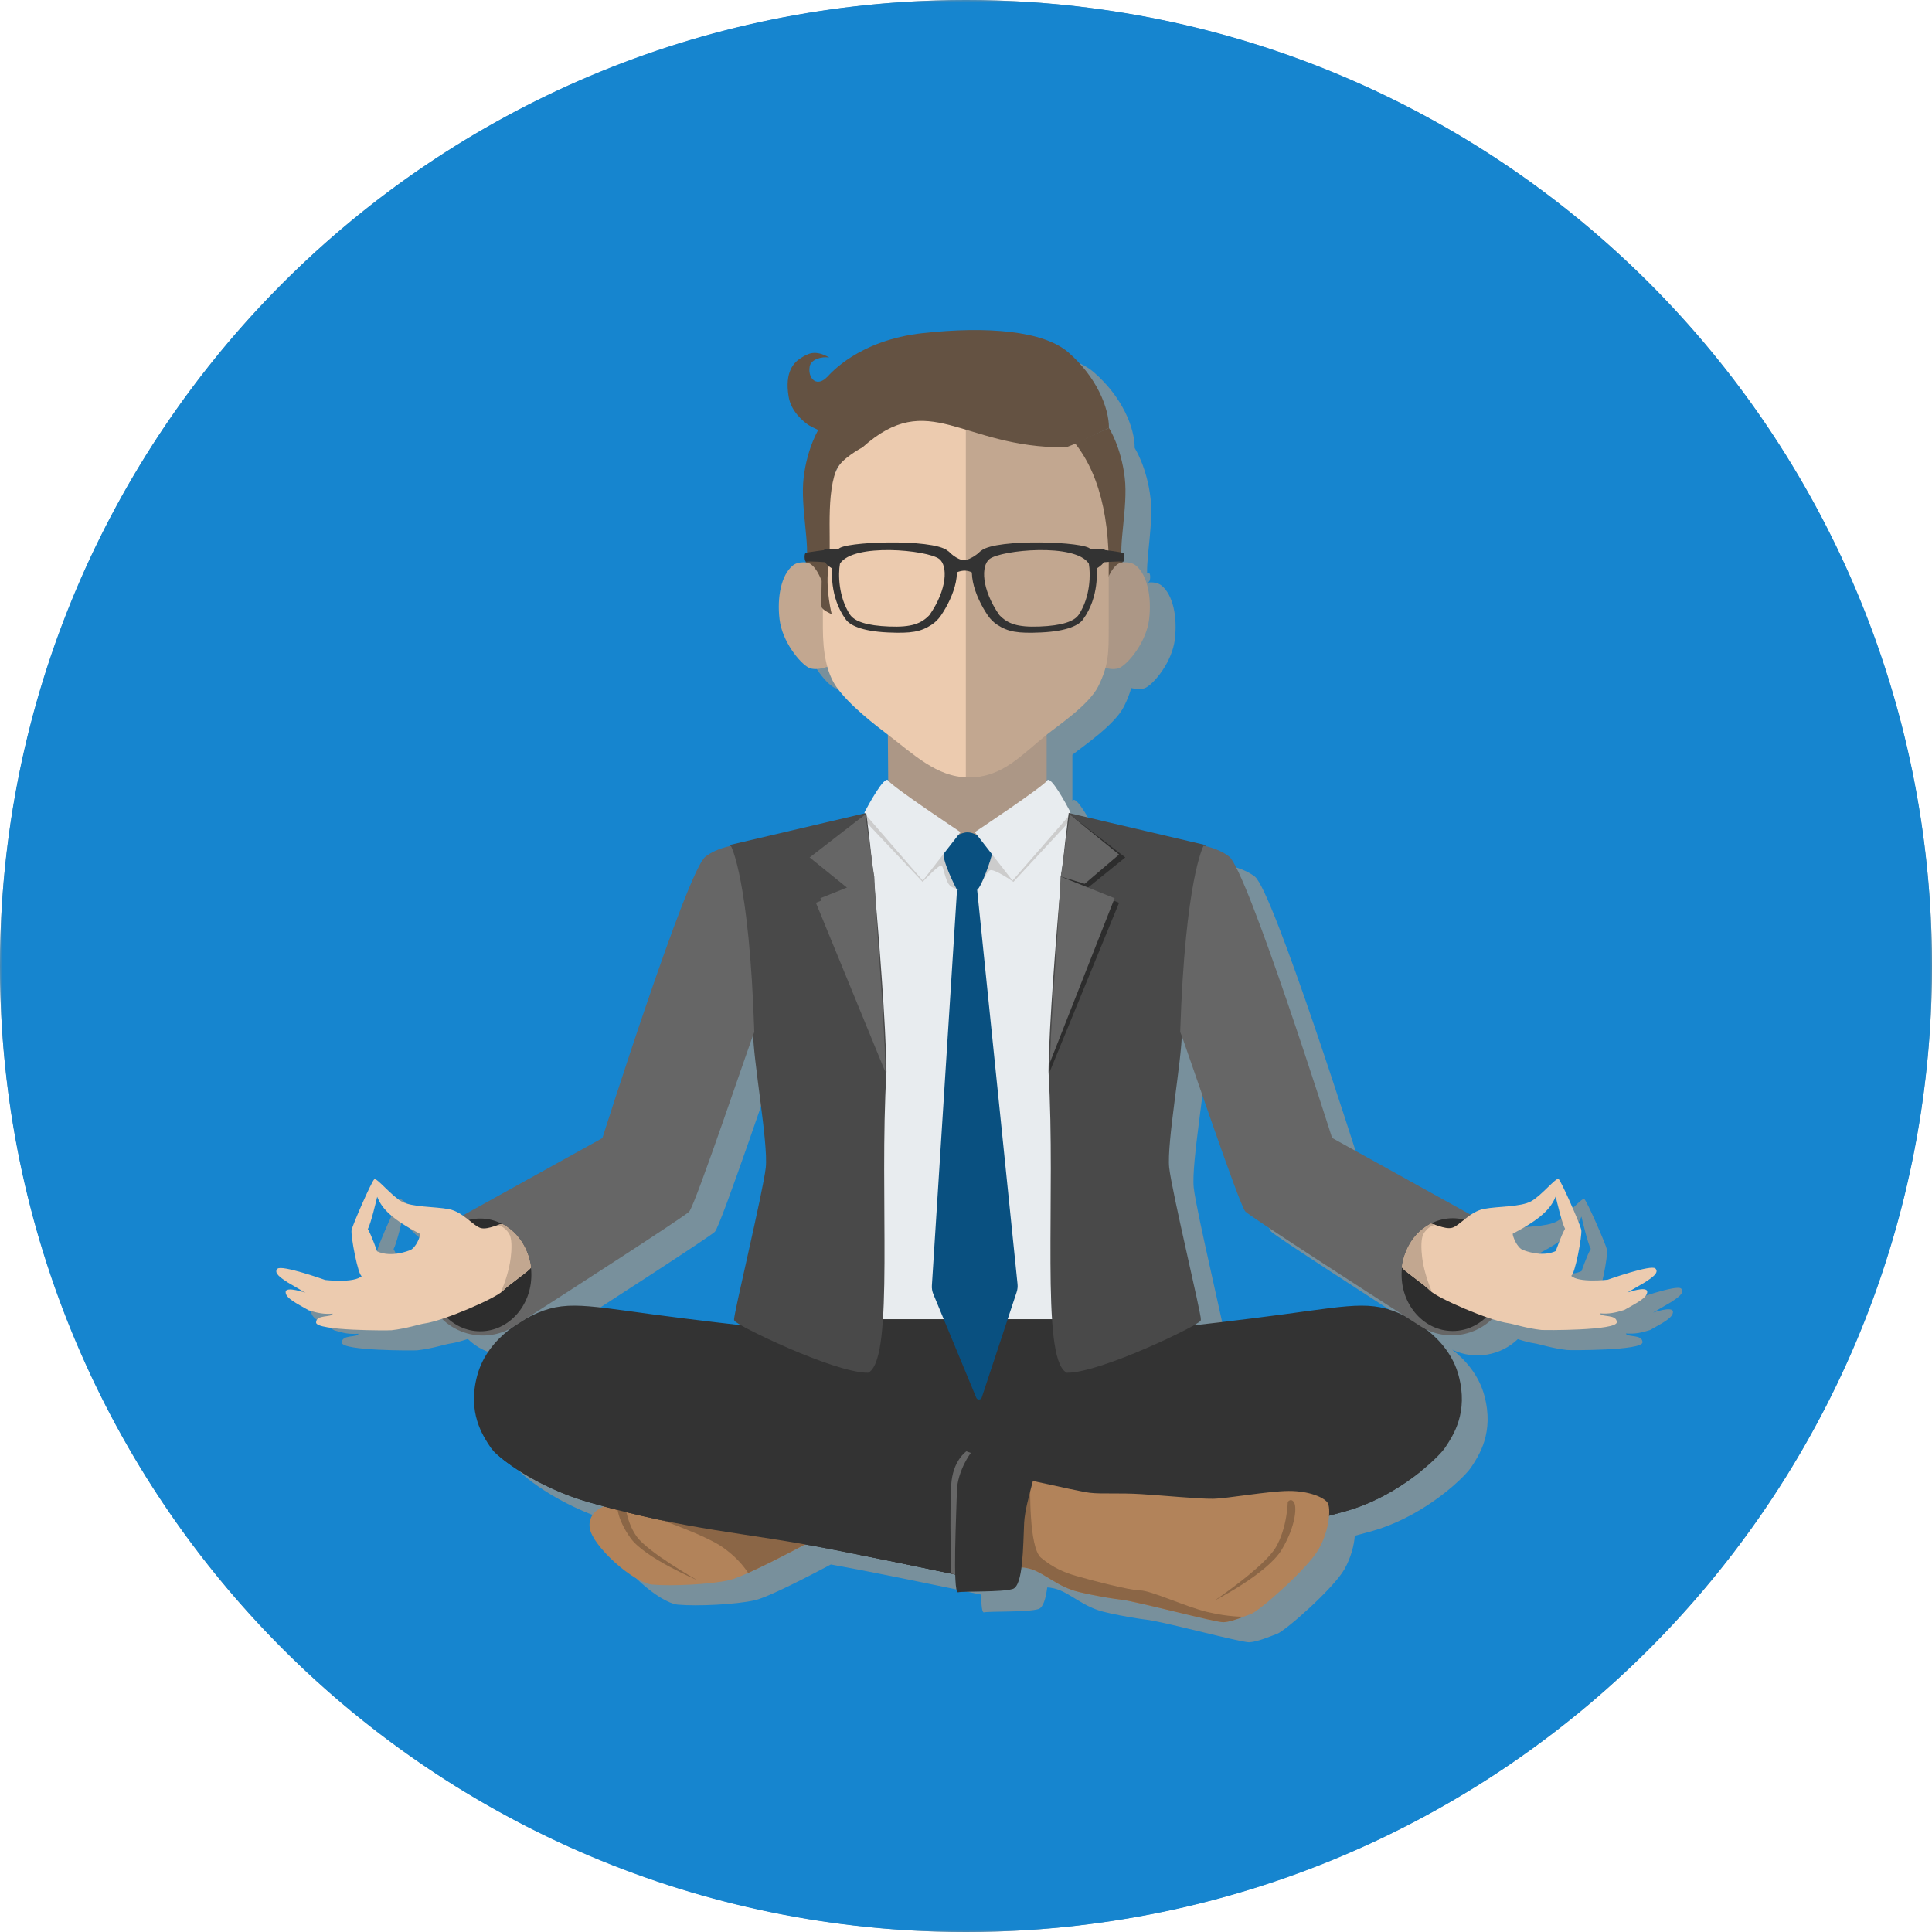
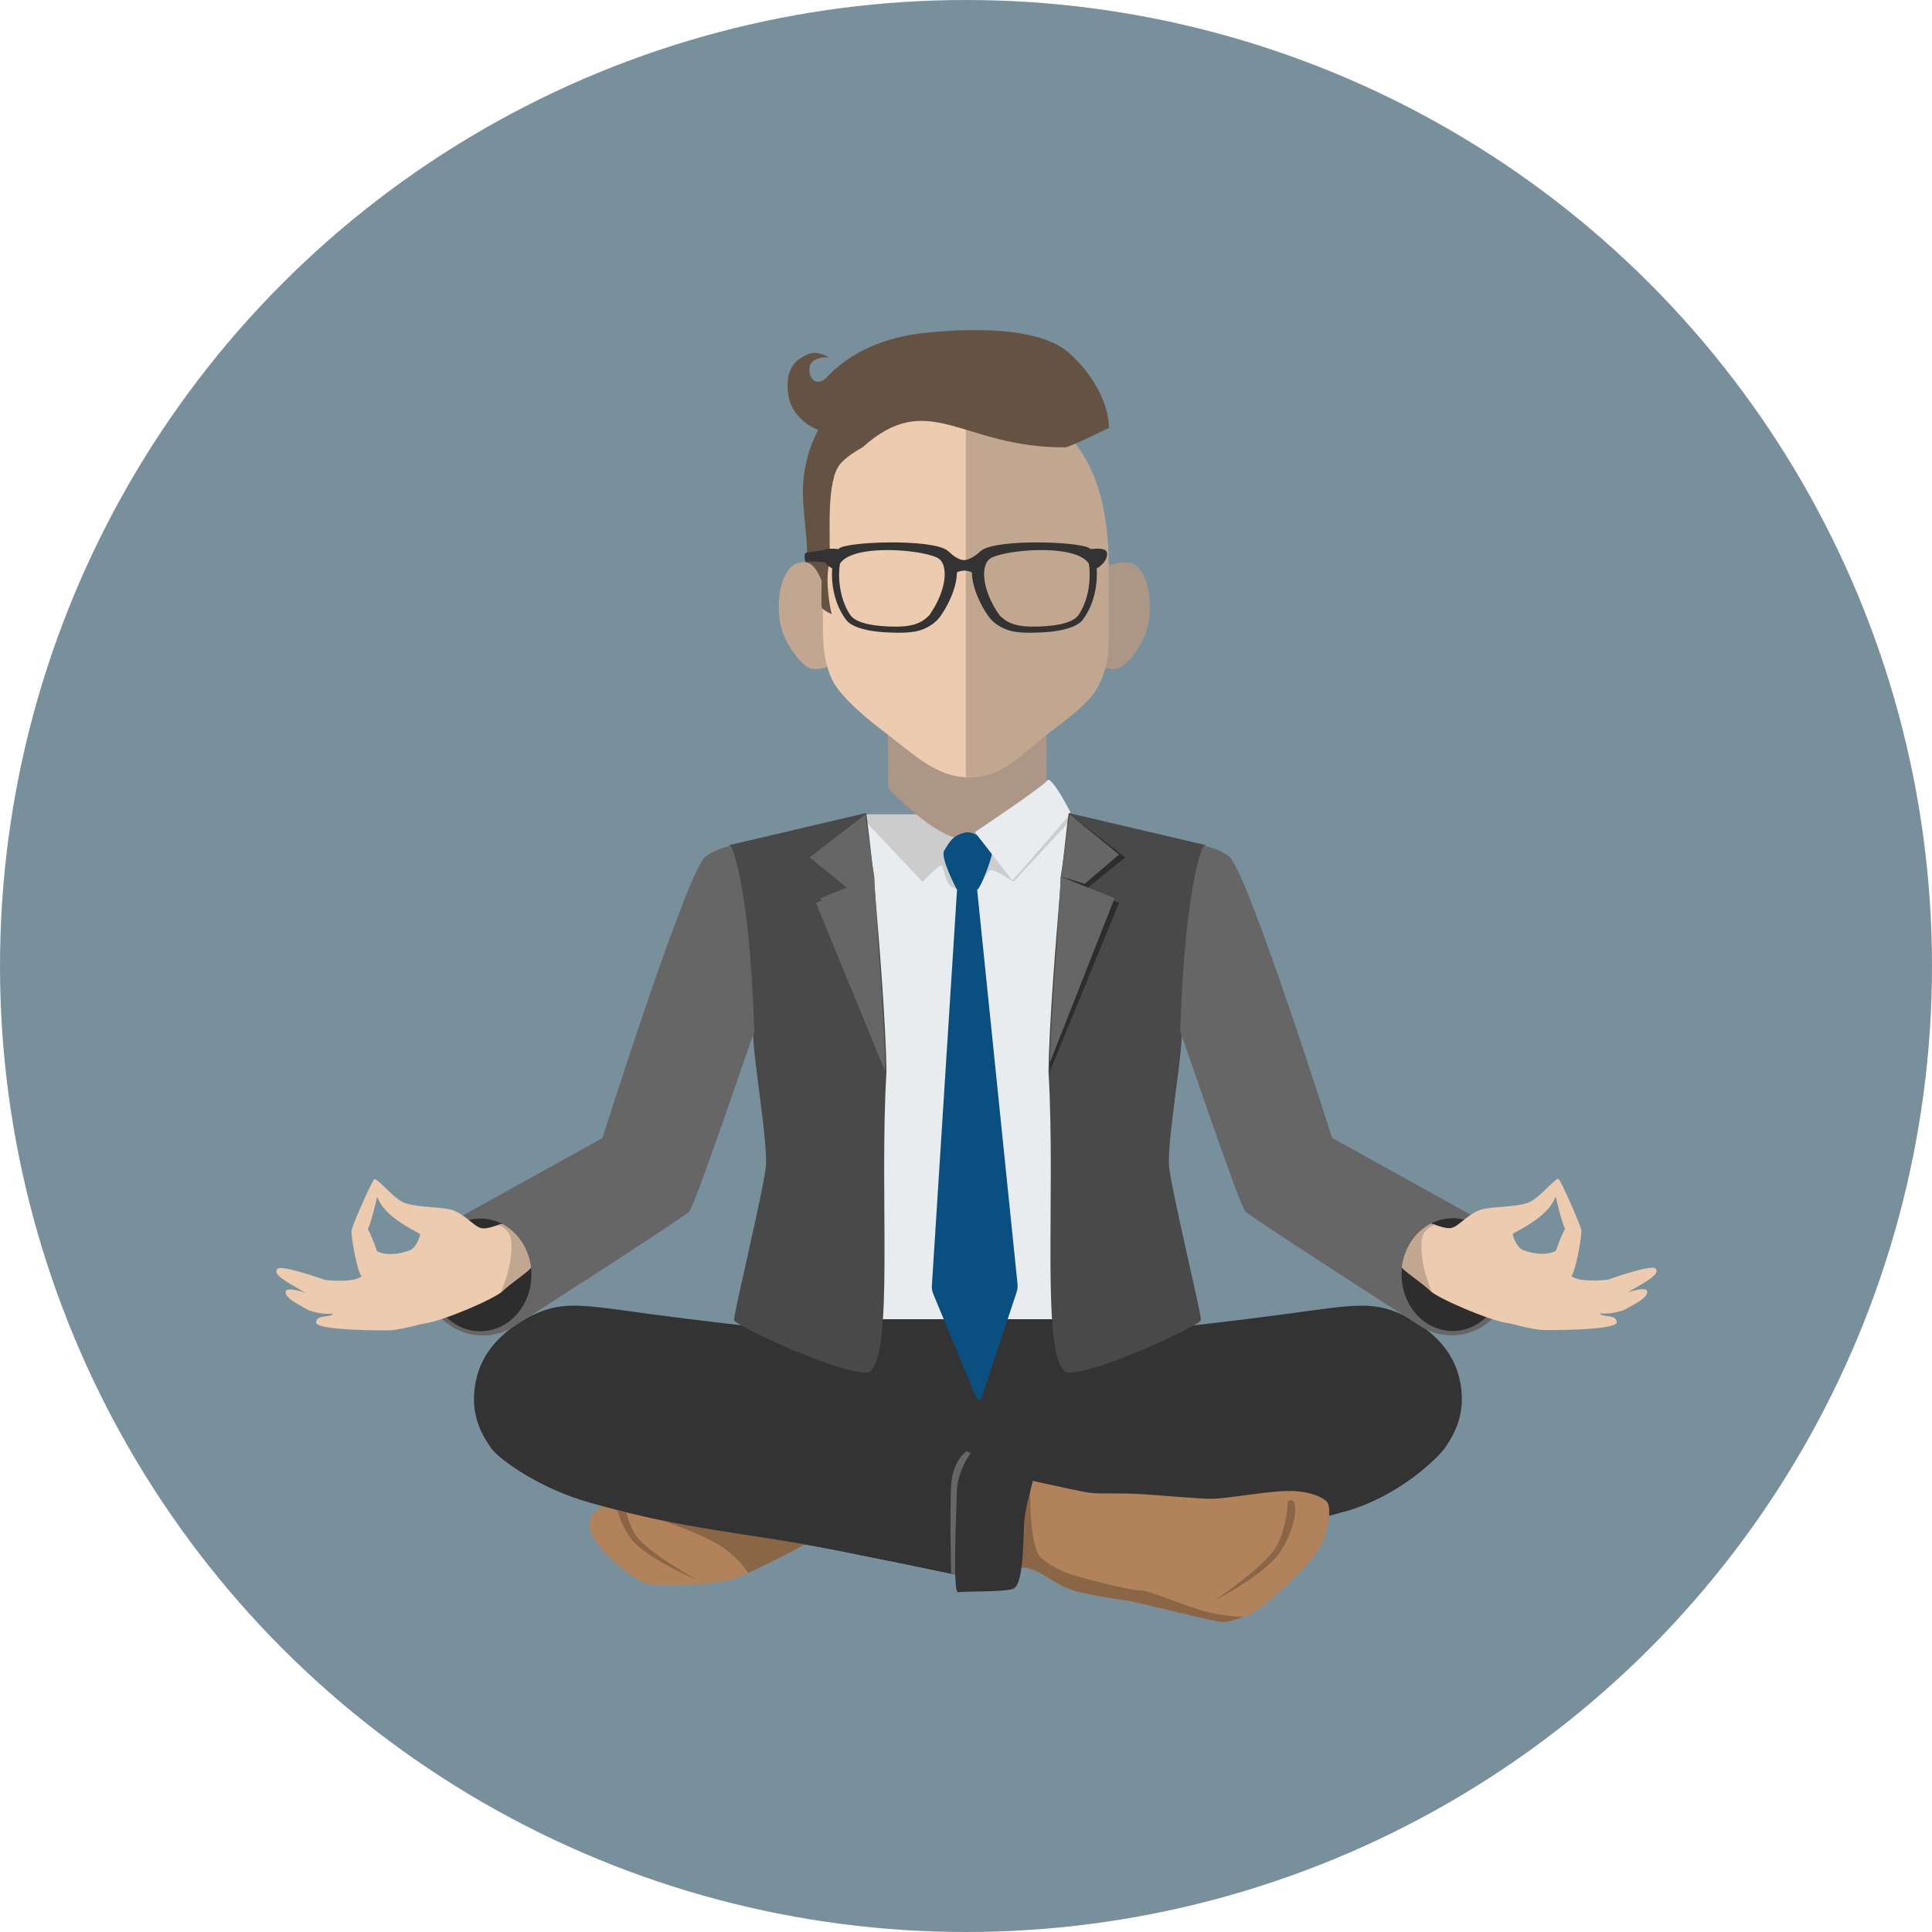
<svg xmlns="http://www.w3.org/2000/svg" xmlns:xlink="http://www.w3.org/1999/xlink" width="386px" height="386px" viewBox="0 0 386 386" version="1.1">
  <title>Illustration FPO</title>
  <desc>Created with Sketch.</desc>
  <defs>
-     <polygon id="path-1" points="0 193 0 386 386 386 386 193 386 0 0 0" />
    <polygon id="path-3" points="0 386 386 386 386 0 0 0" />
  </defs>
  <g id="AlconSearch-—-Master" stroke="none" stroke-width="1" fill="none" fill-rule="evenodd">
    <g id="AlconSearch-RPO-Services-—-1280" transform="translate(-149, -3324)">
      <g id="Module-04" transform="translate(0, 3092)">
        <g id="Illustration-FPO" transform="translate(149, 232)">
          <circle id="Shape" fill="#78909C" cx="193" cy="193" r="193" />
          <g id="Page-1">
            <g id="Group-3">
              <mask id="mask-2" fill="white">
                <use xlink:href="#path-1" />
              </mask>
              <g id="Clip-2" />
              <path d="M386,193 C386,299.591 299.591,386 193,386 C86.409,386 0,299.591 0,193 C0,86.408 86.409,0 193,0 C299.591,0 386,86.408 386,193" id="Fill-1" fill="#1685CF" mask="url(#mask-2)" />
            </g>
            <path d="M315.983,253.946 C315.983,253.946 313.607,255.352 309.368,253.729 C308.173,253.201 307.357,251 307.371,250.507 C313.1,247.482 314.994,245.459 315.957,243.059 C316.104,243.723 317.24,248.498 317.827,249.507 C317.058,250.828 315.983,253.946 315.983,253.946 M284.451,266.296 C277.992,263.577 273.413,265.191 255.151,267.434 C249.903,268.08 246.044,268.553 243.056,268.868 C244.146,268.271 244.801,267.848 244.834,267.709 C245.015,266.925 239.03,242.154 238.501,237.296 C237.978,232.494 241.008,215.849 241.029,210.405 C242.29,213.673 252.748,244.803 253.956,246.062 C254.823,246.967 273.944,259.328 285.513,266.776 C285.056,266.556 284.689,266.396 284.451,266.296 M142.826,246.096 C144.074,244.797 155.189,211.63 155.847,210.21 C155.795,215.448 158.906,232.437 158.377,237.296 C157.847,242.154 151.863,266.925 152.044,267.709 C152.076,267.847 152.715,268.259 153.779,268.844 C150.822,268.531 147.025,268.064 141.901,267.434 C123.639,265.191 119.061,263.577 112.601,266.296 C112.202,266.464 111.444,266.798 110.494,267.31 C121.961,259.93 141.939,247.021 142.826,246.096 M172.044,98.414 C172.09,98.277 172.136,98.14 172.186,98.008 C172.325,97.64 172.558,97.275 172.842,96.918 C172.562,97.403 172.296,97.902 172.044,98.414 M87.091,253.784 C82.853,255.406 80.476,254 80.476,254 C80.476,254 79.401,250.882 78.632,249.56 C79.219,248.551 80.355,243.777 80.503,243.113 C81.465,245.512 83.359,247.536 89.088,250.56 C89.102,251.053 88.286,253.255 87.091,253.784 M335.884,257.448 C335.058,256.586 326.34,259.688 326.34,259.688 C326.34,259.688 320.519,260.369 319.036,258.896 C319.744,258.932 321.301,250.784 321.068,249.688 C320.836,248.592 317.047,239.918 316.534,239.566 C316.02,239.215 313.16,242.844 311.066,244.01 C308.971,245.176 304.465,244.998 301.645,245.533 C300.675,245.717 299.794,246.176 298.993,246.714 L271.286,231.359 C271.286,231.359 254.34,177.9 250.7,175.132 C248.439,173.411 245.605,172.988 245.605,172.988 L245.599,173 L218.907,166.741 C219.023,166.562 219.042,166.338 218.941,166.145 C218.144,164.626 215.039,158.862 214.352,159.943 C214.331,159.976 214.296,160.018 214.257,160.062 L214.257,150.804 C214.315,150.758 214.372,150.712 214.429,150.666 C216.404,149.085 222.74,144.813 224.568,141.134 C225.241,139.782 225.695,138.606 226.004,137.469 C227.001,137.71 228.155,137.819 228.977,137.368 C230.727,136.408 234.193,132.183 234.728,127.737 C235.262,123.29 234.378,118.881 232.09,117.001 C231.4,116.434 230.439,116.294 229.434,116.371 C229.419,116.326 229.407,116.278 229.394,116.231 C229.429,116.238 229.465,116.246 229.486,116.255 C229.842,116.216 229.895,114.748 229.633,114.53 C229.588,114.492 229.42,114.445 229.181,114.394 C229.117,110.66 230.421,104.302 229.867,99.514 C229.148,93.303 226.705,89.508 226.705,89.508 C226.705,85.403 224.177,79.302 218.618,74.44 C213.645,70.09 202.378,69.148 189.509,70.567 C176.641,71.987 170.992,78.741 170.463,79.276 C169.935,79.81 169.04,80.526 168.108,80.195 C167.176,79.863 166.66,78.606 166.913,77.221 C167.167,75.836 169.225,75.187 170.837,75.444 C167.943,73.817 166.599,74.656 165.182,75.524 C163.819,76.359 161.842,78.234 162.719,83.33 C163.201,86.125 165.405,88.022 166.587,88.869 C166.894,89.09 167.644,89.469 168.617,89.918 C167.984,91.05 166.277,94.491 165.695,99.514 C165.139,104.316 166.452,110.696 166.381,114.425 C166.214,114.465 166.096,114.5 166.06,114.53 C165.809,114.739 165.848,116.094 166.166,116.239 C166.153,116.282 166.143,116.326 166.129,116.367 C165.145,116.3 164.206,116.445 163.529,117.001 C161.241,118.881 160.358,123.29 160.892,127.737 C161.426,132.183 164.892,136.408 166.643,137.368 C167.705,137.951 169.327,137.6 170.44,137.235 C170.867,138.77 171.458,140.118 172.247,141.243 C174.822,144.918 180.155,148.99 182.495,150.766 C182.506,150.774 182.517,150.783 182.528,150.791 L182.598,159.951 L182.592,159.943 C181.88,158.822 178.551,165.001 177.905,166.223 C177.838,166.348 177.857,166.501 177.95,166.607 L178.057,166.731 L178.012,166.731 L151.178,173.023 C151.178,173.023 148.344,173.446 146.082,175.166 C142.442,177.935 125.496,231.394 125.496,231.394 L97.723,246.786 C97.723,246.786 97.672,246.808 97.587,246.848 C96.754,246.276 95.833,245.78 94.814,245.587 C91.994,245.051 87.488,245.23 85.394,244.064 C83.299,242.898 80.44,239.268 79.925,239.62 C79.411,239.972 75.623,248.646 75.39,249.742 C75.158,250.838 76.715,258.987 77.423,258.95 C75.941,260.423 70.119,259.743 70.119,259.743 C70.119,259.743 61.401,256.64 60.575,257.502 C59.748,258.364 61.33,259.374 62.6,260.213 C62.607,260.217 66.195,262.31 66.195,262.31 C66.195,262.31 62.261,260.914 62.214,262.131 C62.159,263.346 64.334,264.384 66.785,265.784 C68.681,266.376 69.851,266.598 71.62,266.469 C71.426,267.308 68.299,266.565 68.293,268.237 C68.286,269.917 82.795,269.843 83.374,269.78 C86.358,269.448 88.932,268.575 89.928,268.437 C90.836,268.312 92.079,267.976 93.47,267.519 C96.981,270.992 102.68,271.987 107.357,269.305 C104.627,271.339 101.673,274.435 100.49,278.823 C98.489,286.24 101.567,290.794 103.174,293.217 C103.848,294.233 106.305,296.338 109.967,298.543 C110.04,298.588 110.113,298.632 110.187,298.675 C110.304,298.745 110.422,298.814 110.542,298.884 C110.646,298.945 110.75,299.006 110.856,299.067 C110.962,299.128 111.069,299.189 111.177,299.25 C111.299,299.319 111.422,299.388 111.546,299.458 C111.648,299.513 111.749,299.57 111.852,299.626 C111.989,299.701 112.128,299.776 112.268,299.851 C112.362,299.902 112.457,299.953 112.552,300.004 C112.708,300.086 112.866,300.168 113.025,300.25 C113.11,300.294 113.193,300.338 113.279,300.381 C113.459,300.472 113.642,300.564 113.826,300.655 C113.895,300.689 113.962,300.723 114.032,300.758 C114.281,300.881 114.533,301.002 114.788,301.122 C114.793,301.125 114.798,301.127 114.803,301.13 C115.074,301.257 115.348,301.384 115.626,301.509 C115.648,301.519 115.671,301.529 115.692,301.539 C115.938,301.649 116.186,301.759 116.437,301.868 C116.512,301.9 116.589,301.932 116.666,301.965 C116.865,302.05 117.066,302.135 117.268,302.218 C117.363,302.258 117.459,302.297 117.554,302.335 C117.74,302.411 117.928,302.486 118.117,302.56 C118.222,302.602 118.329,302.643 118.436,302.684 C118.617,302.755 118.8,302.824 118.984,302.893 C119.097,302.935 119.21,302.977 119.323,303.018 C119.505,303.085 119.689,303.15 119.872,303.216 C119.988,303.257 120.103,303.297 120.219,303.337 C120.407,303.402 120.597,303.466 120.787,303.529 C120.9,303.566 121.014,303.605 121.128,303.642 C121.335,303.709 121.544,303.774 121.753,303.839 C121.851,303.87 121.948,303.901 122.047,303.93 C122.356,304.024 122.666,304.116 122.979,304.205 C123.943,304.476 124.877,304.732 125.796,304.979 C124.712,305.414 122.555,306.63 122.979,309.34 C123.541,312.932 131.681,320.254 135.455,320.598 C139.229,320.942 147.019,320.58 150.803,319.72 C151.641,319.53 153.004,318.992 154.616,318.27 C154.799,318.189 154.985,318.104 155.174,318.018 C155.284,317.968 155.396,317.917 155.507,317.865 C155.608,317.818 155.708,317.772 155.81,317.724 C155.928,317.67 156.047,317.613 156.167,317.557 C156.265,317.51 156.364,317.465 156.463,317.418 C156.585,317.359 156.706,317.301 156.83,317.243 C156.933,317.194 157.037,317.143 157.141,317.093 C157.36,316.988 157.581,316.881 157.804,316.772 C157.904,316.723 158.004,316.675 158.105,316.626 C158.236,316.561 158.368,316.496 158.5,316.43 C158.596,316.384 158.693,316.336 158.789,316.288 L159.191,316.089 C159.284,316.042 159.378,315.995 159.472,315.948 C159.759,315.804 160.046,315.66 160.332,315.515 C160.38,315.491 160.429,315.467 160.478,315.441 C160.611,315.374 160.743,315.306 160.876,315.239 C160.974,315.189 161.073,315.138 161.171,315.089 C161.301,315.022 161.429,314.957 161.558,314.891 C161.652,314.842 161.746,314.795 161.839,314.746 C161.971,314.678 162.103,314.611 162.233,314.544 C162.309,314.505 162.384,314.466 162.461,314.425 C162.713,314.295 162.962,314.166 163.208,314.038 C163.288,313.997 163.367,313.955 163.445,313.914 C163.572,313.848 163.696,313.784 163.82,313.718 C163.902,313.675 163.985,313.633 164.066,313.59 C164.19,313.524 164.312,313.461 164.432,313.397 C164.512,313.355 164.589,313.314 164.668,313.273 C164.879,313.162 165.085,313.053 165.286,312.947 C165.359,312.908 165.434,312.868 165.506,312.83 C165.618,312.77 165.725,312.714 165.833,312.656 C165.885,312.629 165.94,312.599 165.991,312.572 C166.164,312.602 166.334,312.632 166.508,312.663 C168.087,312.943 169.724,313.247 171.433,313.581 C173.337,313.953 175.121,314.304 176.799,314.638 C177.049,314.688 177.295,314.738 177.54,314.787 C177.696,314.818 177.853,314.849 178.007,314.88 C178.277,314.934 178.545,314.987 178.81,315.041 C178.904,315.059 178.998,315.078 179.091,315.097 C179.381,315.155 179.67,315.214 179.953,315.27 C180.04,315.288 180.126,315.305 180.212,315.323 C180.492,315.379 180.771,315.435 181.045,315.491 C181.106,315.503 181.165,315.515 181.226,315.527 C188.062,316.912 192.732,317.911 195.986,318.582 C196.048,320.753 196.215,322.21 196.566,322.136 C197.734,321.891 205.389,322.136 207.483,321.472 C208.42,321.175 208.93,319.424 209.228,317.168 C209.25,317.168 209.273,317.168 209.294,317.169 C209.386,317.171 209.473,317.174 209.554,317.178 C209.576,317.18 209.597,317.181 209.618,317.182 C209.705,317.189 209.783,317.198 209.855,317.208 C209.877,317.211 209.898,317.215 209.918,317.217 C209.992,317.23 210.061,317.245 210.115,317.263 C213.01,317.67 215.504,320.348 219.233,321.641 C219.459,321.735 219.834,321.849 220.316,321.975 C222.085,322.439 225.299,323.069 227.863,323.441 C228.329,323.509 228.774,323.568 229.184,323.616 C229.8,323.688 230.849,323.894 232.156,324.181 C232.592,324.277 233.057,324.382 233.544,324.493 C233.788,324.55 234.037,324.606 234.291,324.666 C234.798,324.784 235.325,324.908 235.865,325.036 C236.135,325.1 236.408,325.165 236.683,325.231 C238.886,325.758 241.241,326.333 243.336,326.83 C243.598,326.892 243.856,326.953 244.108,327.012 C246.89,327.667 249.083,328.143 249.617,328.113 L249.617,328.113 C249.792,328.103 249.977,328.08 250.168,328.05 C250.224,328.041 250.28,328.031 250.337,328.02 C250.485,327.994 250.637,327.963 250.793,327.926 C250.845,327.914 250.897,327.903 250.951,327.889 C251.15,327.841 251.353,327.785 251.56,327.724 C251.621,327.706 251.683,327.685 251.745,327.667 C251.896,327.62 252.047,327.573 252.2,327.522 C252.289,327.493 252.378,327.463 252.467,327.432 C252.594,327.388 252.721,327.343 252.848,327.299 C253.647,327.013 254.439,326.703 255.136,326.441 C256.837,325.805 266.394,317.394 268.594,313.541 C269.912,311.233 270.54,308.715 270.68,306.84 C271.791,306.547 272.919,306.239 274.073,305.914 C274.436,305.811 274.795,305.702 275.152,305.589 C275.267,305.551 275.381,305.512 275.496,305.474 C275.738,305.395 275.979,305.314 276.218,305.229 C276.348,305.183 276.477,305.136 276.606,305.09 C276.83,305.008 277.053,304.924 277.275,304.838 C277.401,304.789 277.527,304.739 277.653,304.689 C277.887,304.595 278.119,304.5 278.349,304.402 C278.454,304.358 278.559,304.315 278.663,304.27 C278.971,304.136 279.276,304 279.578,303.86 C279.6,303.85 279.622,303.842 279.643,303.831 C279.984,303.673 280.321,303.509 280.654,303.344 C280.681,303.331 280.708,303.317 280.734,303.303 C281.035,303.153 281.332,303 281.625,302.844 C281.674,302.818 281.723,302.792 281.772,302.765 C282.052,302.616 282.328,302.465 282.601,302.311 C282.635,302.292 282.669,302.272 282.703,302.254 C288.757,298.827 292.962,294.598 293.879,293.217 C295.485,290.794 298.564,286.24 296.563,278.823 C295.445,274.682 292.753,271.693 290.16,269.66 C294.657,271.83 299.912,270.791 303.245,267.55 C304.532,267.964 305.679,268.265 306.53,268.384 C307.527,268.521 310.102,269.394 313.085,269.725 C313.664,269.79 328.173,269.863 328.166,268.183 C328.16,266.511 325.033,267.255 324.839,266.416 C326.608,266.545 327.778,266.321 329.674,265.73 C332.125,264.33 334.3,263.293 334.245,262.077 C334.198,260.86 330.264,262.256 330.264,262.256 C330.264,262.256 333.853,260.163 333.859,260.159 C335.129,259.32 336.711,258.31 335.884,257.448" id="Fill-4" fill="#78909C" />
            <path d="M163.902,306.916 C163.902,306.916 149.444,314.852 145.66,315.71 C141.876,316.569 134.086,316.932 130.312,316.588 C126.538,316.243 118.398,308.922 117.836,305.329 C117.274,301.737 121.247,300.77 121.247,300.77 L163.902,306.916 Z" id="Fill-6" fill="#B2835A" />
            <path d="M165.948,113.9 C165.948,113.9 160.675,111.112 158.386,112.991 C156.098,114.871 155.215,119.281 155.749,123.727 C156.283,128.174 159.749,132.398 161.5,133.359 C163.25,134.319 166.526,132.746 166.526,132.746 L165.948,113.9 Z" id="Fill-8" fill="#C2A790" />
            <path d="M219.386,113.9 C219.386,113.9 224.659,111.112 226.948,112.991 C229.236,114.871 230.119,119.281 229.585,123.727 C229.051,128.174 225.585,132.398 223.834,133.359 C222.084,134.319 218.808,132.746 218.808,132.746 L219.386,113.9 Z" id="Fill-10" fill="#AC9786" />
            <path d="M291.42,274.813 C289.234,266.71 281.014,263.003 279.309,262.287 C272.849,259.567 268.27,261.181 250.008,263.425 C240.091,264.643 235.133,265.252 231.647,265.323 C209.138,265.777 203.22,256.124 193.383,260.379 C183.547,256.124 177.628,265.777 155.12,265.323 C151.634,265.252 146.675,264.643 136.758,263.425 C118.497,261.181 113.918,259.567 107.458,262.287 C105.753,263.003 97.533,266.71 95.347,274.813 C93.346,282.23 96.424,286.785 98.031,289.207 C99.338,291.177 107.324,297.228 117.837,300.195 C138.068,305.905 148.061,306.009 166.291,309.571 C182.286,312.696 190.04,314.465 194.123,315.224 C194.928,312.217 193.981,312.563 193.976,308.28 C199.808,308.282 207.249,308.292 216.818,308.297 C235.356,308.309 248.699,307.614 268.93,301.904 C279.443,298.937 287.429,291.177 288.736,289.207 C290.342,286.785 293.42,282.23 291.42,274.813" id="Fill-12" fill="#333333" />
            <mask id="mask-4" fill="white">
              <use xlink:href="#path-3" />
            </mask>
            <g id="Clip-15" />
            <polygon id="Fill-14" fill="#E8ECEF" mask="url(#mask-4)" points="172.87 263.567 213.723 263.567 213.723 162.721 172.87 162.721" />
            <path d="M213.723,162.721 L172.87,162.721 L172.87,164.057 L184.336,176.194 C184.336,176.194 187.771,172.491 188.17,172.962 C188.569,173.433 188.825,175.783 189.67,176.802 C190.515,177.821 192.375,177.607 192.375,177.607 C192.375,177.607 195.219,177.871 195.74,177.108 C196.261,176.343 196.995,174.377 197.76,173.895 C198.525,173.413 202.472,176.194 202.472,176.194 L213.723,164.055 L213.723,162.721 Z" id="Fill-16" fill="#CCCCCC" mask="url(#mask-4)" />
            <path d="M209.115,145.413 L209.115,157.445 C209.115,157.445 198.015,167.755 192.303,167.577 C186.59,167.399 177.471,157.445 177.471,157.445 L177.456,155.982 L177.382,146.359 L201.304,145.65 L209.115,145.413 Z" id="Fill-17" fill="#AC9786" mask="url(#mask-4)" />
            <path d="M193.31,155.293 L193.31,155.293 C187.178,155.293 182.298,150.51 177.352,146.756 C175.012,144.98 169.679,140.907 167.103,137.232 C165.172,134.476 164.405,130.399 164.405,125.417 L164.405,114.873 C160.716,91.642 176.44,79.32 191.995,79.32 C207.55,79.32 221.56,86.99 220.971,114.873 L220.971,125.417 C220.971,130.397 220.986,132.9 218.885,137.126 C217.056,140.805 210.72,145.075 208.746,146.657 C203.651,150.737 199.773,155.293 193.31,155.293" id="Fill-18" fill="#ECCBAF" mask="url(#mask-4)" />
            <path d="M191.206,177.8 C191.206,177.8 187.768,171.32 188.65,169.939 C189.533,168.558 190.175,166.946 192.717,166.359 C195.259,165.772 198.238,169.352 198.192,170.442 C198.147,171.532 196.036,177.23 195.23,177.8 C194.424,178.37 191.206,177.8 191.206,177.8" id="Fill-19" fill="#095080" mask="url(#mask-4)" />
            <path d="M191.206,177.8 L186.184,256.838 C186.147,257.42 186.244,258.002 186.467,258.54 L195.039,279.228 C195.233,279.76 195.994,279.735 196.152,279.192 L203.116,258.163 C203.289,257.64 203.35,257.085 203.294,256.536 L195.23,177.8 L191.206,177.8 Z" id="Fill-20" fill="#095080" mask="url(#mask-4)" />
            <path d="M194.757,166.259 C194.757,166.259 208.42,157.176 209.21,155.933 C209.896,154.853 213.002,160.615 213.799,162.135 C213.913,162.353 213.881,162.616 213.72,162.801 L202.289,175.939 L194.757,166.259 Z" id="Fill-21" fill="#E8ECEF" mask="url(#mask-4)" />
-             <path d="M191.902,166.259 C191.902,166.259 178.238,157.176 177.449,155.933 C176.737,154.813 173.408,160.991 172.762,162.213 C172.695,162.339 172.714,162.49 172.807,162.598 L184.37,175.939 L191.902,166.259 Z" id="Fill-22" fill="#E8ECEF" mask="url(#mask-4)" />
            <path d="M172.87,162.721 C172.87,162.721 174.052,171.867 174.659,179.218 C175.266,186.57 176.751,204.141 176.87,214.128 C175.389,238.91 178.461,271.224 173.396,274.029 C166.644,274.029 147.082,264.483 146.902,263.699 C146.721,262.914 152.705,238.145 153.234,233.286 C153.764,228.428 150.653,211.439 150.704,206.2 C149.401,177.387 146.035,169.013 146.035,169.013 L172.87,162.721 Z" id="Fill-23" fill="#494949" mask="url(#mask-4)" />
            <path d="M172.87,162.721 C172.87,162.721 174.052,171.867 174.659,179.218 C175.266,186.57 176.751,204.141 176.87,214.128 C175.389,238.91 178.461,271.224 173.396,274.029 C166.644,274.029 147.082,264.483 146.902,263.699 C146.721,262.914 152.705,238.145 153.234,233.286 C153.764,228.428 150.653,211.439 150.704,206.2 C149.401,177.387 146.035,169.013 146.035,169.013 L172.87,162.721 Z" id="Stroke-24" stroke="#494949" stroke-width="0.476" mask="url(#mask-4)" />
-             <path d="M173.551,168.338 L171.802,163.549 L161.764,171.31 L169.605,177.651 L163.015,180.374 L176.422,213.043 L176.87,214.128 C176.751,204.141 174.725,183.625 174.658,175.139 C174.658,175.139 173.92,171.526 173.551,168.338" id="Fill-25" fill="#666666" mask="url(#mask-4)" />
+             <path d="M173.551,168.338 L171.802,163.549 L161.764,171.31 L169.605,177.651 L163.015,180.374 L176.87,214.128 C176.751,204.141 174.725,183.625 174.658,175.139 C174.658,175.139 173.92,171.526 173.551,168.338" id="Fill-25" fill="#666666" mask="url(#mask-4)" />
            <polygon id="Fill-26" fill="#666666" mask="url(#mask-4)" points="172.87 162.721 163.015 170.733 169.87 176.574 174.659 175.139" />
            <path d="M176.835,212.309 C176.769,212.142 163.902,179.459 163.902,179.459 L169.97,177.021 L170.206,176.925 L170.724,176.718 L174.293,175.285 L174.655,175.137 L174.714,176.194 L174.729,176.408 L175.527,189.947 C175.527,189.947 176.575,202.809 176.835,212.309" id="Fill-27" fill="#666666" mask="url(#mask-4)" />
            <path d="M213.723,162.721 C213.723,162.721 212.541,171.867 211.934,179.218 C211.327,186.57 209.842,204.141 209.723,214.128 C211.204,238.91 208.132,271.224 213.197,274.029 C219.949,274.029 239.511,264.483 239.691,263.699 C239.872,262.914 233.888,238.145 233.358,233.286 C232.829,228.428 235.94,211.439 235.889,206.2 C237.192,177.387 240.558,169.013 240.558,169.013 L213.723,162.721 Z" id="Fill-28" fill="#494949" mask="url(#mask-4)" />
            <path d="M213.723,162.721 C213.723,162.721 212.541,171.867 211.934,179.218 C211.327,186.57 209.842,204.141 209.723,214.128 C211.204,238.91 208.132,271.224 213.197,274.029 C219.949,274.029 239.511,264.483 239.691,263.699 C239.872,262.914 233.888,238.145 233.358,233.286 C232.829,228.428 235.94,211.439 235.889,206.2 C237.192,177.387 240.558,169.013 240.558,169.013 L213.723,162.721 Z" id="Stroke-29" stroke="#494949" stroke-width="0.476" mask="url(#mask-4)" />
            <path d="M213.042,168.338 L214.791,163.549 L224.828,171.31 L216.988,177.651 L223.577,180.374 L210.171,213.043 L209.722,214.128 C209.841,204.141 211.868,183.625 211.935,175.139 C211.935,175.139 212.673,171.526 213.042,168.338" id="Fill-30" fill="#2D2D2D" mask="url(#mask-4)" />
            <polygon id="Fill-31" fill="#666666" mask="url(#mask-4)" points="213.723 162.721 223.578 170.733 216.723 176.574 211.934 175.139" />
            <path d="M209.757,212.309 C209.823,212.142 222.69,179.459 222.69,179.459 L216.622,177.021 L216.386,176.925 L215.868,176.718 L212.299,175.285 L211.937,175.137 L211.878,176.194 L211.863,176.408 L211.065,189.947 C211.065,189.947 210.017,202.809 209.757,212.309" id="Fill-32" fill="#666666" mask="url(#mask-4)" />
            <path d="M146.035,169.013 C146.035,169.013 143.201,169.436 140.939,171.157 C137.3,173.925 120.354,227.384 120.354,227.384 L92.58,242.777 C92.58,242.777 83.594,246.584 85.151,257.077 C85.19,257.34 85.235,257.596 85.285,257.847 C86.851,265.677 96.014,269.305 102.731,264.986 C113.433,258.106 136.724,243.087 137.684,242.087 C138.931,240.787 150.047,207.62 150.704,206.2 C149.709,175.619 146.035,169.013 146.035,169.013" id="Fill-33" fill="#666666" mask="url(#mask-4)" />
            <path d="M106.162,254.718 C106.162,260.939 101.59,265.982 95.95,265.982 C90.309,265.982 85.737,260.939 85.737,254.718 C85.737,248.497 90.309,243.454 95.95,243.454 C101.59,243.454 106.162,248.497 106.162,254.718" id="Fill-34" fill="#2D2D2D" mask="url(#mask-4)" />
            <path d="M240.462,168.978 C240.462,168.978 243.296,169.401 245.558,171.122 C249.198,173.891 266.143,227.349 266.143,227.349 L293.917,242.742 C293.917,242.742 302.903,246.549 301.346,257.042 C301.307,257.305 301.262,257.561 301.212,257.812 C299.646,265.642 290.484,269.27 283.767,264.952 C273.064,258.071 249.773,243.052 248.813,242.052 C247.566,240.752 236.45,207.585 235.793,206.165 C236.789,175.584 240.462,168.978 240.462,168.978" id="Fill-35" fill="#666666" mask="url(#mask-4)" />
            <path d="M280.027,254.661 C280.027,260.882 284.599,265.925 290.239,265.925 C295.879,265.925 300.451,260.882 300.451,254.661 C300.451,248.44 295.879,243.398 290.239,243.398 C284.599,243.398 280.027,248.44 280.027,254.661" id="Fill-36" fill="#2D2D2D" mask="url(#mask-4)" />
            <path d="M172.319,89.38 L163.714,85.499 C163.714,85.499 161.271,89.293 160.552,95.504 C159.88,101.315 161.945,109.439 160.981,112.378 C162.879,112.378 164.162,116.064 164.162,116.064 C164.162,116.064 164.058,120.577 164.144,121.229 C164.23,121.88 166.173,122.711 166.173,122.711 C166.173,122.711 165.004,118.183 165.433,113.9 C166.378,109.855 164.792,99.965 167.043,93.998 C167.919,91.675 172.319,89.38 172.319,89.38" id="Fill-37" fill="#645242" mask="url(#mask-4)" />
-             <path d="M212.957,89.38 L221.562,85.499 C221.562,85.499 224.005,89.293 224.724,95.504 C225.397,101.315 223.331,109.439 224.296,112.378 C222.397,112.378 221.114,116.064 221.114,116.064 C221.114,116.064 221.218,120.577 221.132,121.229 C221.046,121.88 219.103,122.711 219.103,122.711 C219.103,122.711 220.272,118.183 219.844,113.9 C218.899,109.855 219.194,99.87 217.423,93.918 C216.715,91.536 212.957,89.38 212.957,89.38" id="Fill-38" fill="#645242" mask="url(#mask-4)" />
            <path d="M81.949,249.774 C77.71,251.397 75.334,249.99 75.334,249.99 C75.334,249.99 74.259,246.872 73.49,245.551 C74.076,244.543 75.213,239.767 75.36,239.104 C76.323,241.503 78.217,243.526 83.945,246.55 C83.959,247.044 83.143,249.246 81.949,249.774 M96.067,245.358 C94.573,244.96 92.491,242.112 89.671,241.577 C86.852,241.043 82.346,241.221 80.251,240.055 C78.157,238.888 75.297,235.258 74.783,235.611 C74.269,235.962 70.481,244.637 70.248,245.733 C70.015,246.828 71.573,254.977 72.281,254.94 C70.798,256.414 64.976,255.733 64.976,255.733 C64.976,255.733 56.259,252.63 55.432,253.493 C54.606,254.354 56.187,255.364 57.458,256.204 C57.464,256.208 61.053,258.3 61.053,258.3 C61.053,258.3 57.118,256.905 57.072,258.121 C57.016,259.337 59.192,260.375 61.643,261.775 C63.538,262.366 64.708,262.588 66.477,262.46 C66.283,263.299 63.157,262.555 63.15,264.227 C63.144,265.907 77.653,265.835 78.232,265.77 C81.215,265.438 83.789,264.565 84.786,264.427 C88.744,263.881 99.046,259.372 100.396,257.958 C101.747,256.543 106.077,253.723 106.077,253.2 C105.892,251.606 104.9,247.034 100.39,244.573 C100.048,244.332 97.56,245.756 96.067,245.358" id="Fill-39" fill="#ECCBAF" mask="url(#mask-4)" />
            <path d="M101.597,253.646 C100.972,256.167 100.329,257.471 100.077,258.229 C100.21,258.129 100.319,258.038 100.396,257.958 C101.747,256.542 106.077,253.723 106.077,253.2 C105.881,251.618 104.9,247.034 100.39,244.573 C100.275,244.491 99.911,244.601 99.427,244.765 C99.55,244.792 99.677,244.824 99.811,244.871 C100.945,245.269 101.556,246.231 101.689,246.441 C101.872,246.729 102.323,247.53 102.151,250.105 C102.039,251.799 101.735,253.088 101.597,253.646" id="Fill-40" fill="#C2A790" mask="url(#mask-4)" />
            <path d="M302.228,246.496 C307.957,243.472 309.851,241.448 310.813,239.05 C310.961,239.714 312.098,244.488 312.685,245.496 C311.916,246.817 310.839,249.935 310.839,249.935 C310.839,249.935 308.464,251.343 304.226,249.72 C303.031,249.191 302.214,246.989 302.228,246.496 M285.784,244.518 C281.274,246.98 280.281,251.553 280.096,253.145 C280.096,253.668 284.426,256.488 285.777,257.904 C287.128,259.317 297.43,263.827 301.387,264.373 C302.385,264.512 304.959,265.385 307.942,265.716 C308.522,265.781 323.031,265.853 323.024,264.173 C323.017,262.502 319.89,263.245 319.697,262.406 C321.466,262.534 322.635,262.312 324.531,261.721 C326.981,260.32 329.158,259.283 329.103,258.067 C329.055,256.851 325.122,258.247 325.122,258.247 C325.122,258.247 328.709,256.154 328.716,256.149 C329.986,255.31 331.568,254.3 330.741,253.438 C329.916,252.577 321.197,255.679 321.197,255.679 C321.197,255.679 315.375,256.358 313.894,254.887 C314.601,254.923 316.159,246.774 315.925,245.679 C315.693,244.583 311.904,235.909 311.39,235.556 C310.877,235.204 308.017,238.834 305.923,240 C303.829,241.167 299.322,240.988 296.502,241.523 C293.683,242.058 291.601,244.905 290.108,245.304 C288.613,245.702 286.125,244.278 285.784,244.518" id="Fill-41" fill="#ECCBAF" mask="url(#mask-4)" />
            <path d="M284.577,253.592 C285.202,256.113 285.845,257.417 286.097,258.175 C285.964,258.075 285.855,257.984 285.778,257.904 C284.427,256.488 280.097,253.668 280.097,253.146 C280.293,251.564 281.275,246.98 285.784,244.518 C285.899,244.437 286.263,244.547 286.747,244.711 C286.624,244.738 286.497,244.77 286.363,244.817 C285.229,245.214 284.618,246.177 284.485,246.387 C284.302,246.675 283.851,247.476 284.023,250.051 C284.136,251.745 284.439,253.034 284.577,253.592" id="Fill-42" fill="#C2A790" mask="url(#mask-4)" />
            <path d="M269.451,265.7 C269.451,265.7 260.583,265.742 254.179,266.83 C247.774,267.919 235.457,274.029 228.067,277.356 C220.677,280.683 184.958,288.414 184.958,288.414 L171.535,310.605 C184.034,313.093 190.514,314.554 194.123,315.224 C194.929,312.218 193.981,312.563 193.976,308.28 C199.808,308.282 207.249,308.292 216.818,308.298 C235.356,308.309 248.699,307.614 268.93,301.904 C275.173,300.142 280.511,296.694 284.102,293.768 L269.451,265.7 Z" id="Fill-43" fill="#333333" mask="url(#mask-4)" />
            <path d="M123.602,299.46 C122.96,300.146 123.144,303.347 125.987,307.309 C128.83,311.271 139.285,315.69 139.285,315.69 C139.285,315.69 129.455,310.161 127.179,306.952 C124.903,303.743 124.794,299.46 124.794,299.46 C124.794,299.46 124.244,298.774 123.602,299.46" id="Fill-44" fill="#8B6646" mask="url(#mask-4)" />
            <path d="M125.597,301.397 C131.591,303.389 141.014,306.739 144.435,309.163 C146.991,310.973 148.548,312.837 149.473,314.261 C155.14,311.725 163.902,306.917 163.902,306.917 L125.597,301.397 Z" id="Fill-45" fill="#8B6646" mask="url(#mask-4)" />
            <path d="M195.095,290.702 C195.095,290.702 184.683,286.709 174.658,284.019 C164.633,281.329 151.672,274.921 144.312,271.45 C136.953,267.978 124.356,264.704 116.36,265.981 C108.363,267.26 99.707,273.236 99.707,273.236 L98.667,289.954 C101.043,292.411 108.418,297.536 117.836,300.195 C138.068,305.904 148.06,306.01 166.29,309.57 C182.285,312.695 190.04,314.466 194.122,315.224 C194.928,312.217 193.981,312.562 193.975,308.279 C194.729,308.281 195.512,308.281 196.321,308.281 L195.095,290.702 Z" id="Fill-46" fill="#333333" mask="url(#mask-4)" />
            <path d="M195.095,290.702 L193.087,289.954 C193.087,289.954 190.313,291.784 190.038,296.755 C189.717,302.577 190.037,314.406 190.037,314.406 L192.197,314.849 L195.095,290.702 Z" id="Fill-47" fill="#666666" mask="url(#mask-4)" />
            <path d="M199.03,294.22 C199.03,294.22 215.374,297.975 217.767,298.25 C220.16,298.527 223.529,298.233 228.083,298.519 C232.636,298.804 239.557,299.484 242.366,299.442 C245.176,299.401 253.42,297.901 257.478,297.882 C261.537,297.864 264.492,299.171 265.216,300.195 C265.94,301.218 265.652,305.677 263.451,309.531 C261.251,313.384 251.694,321.795 249.993,322.432 C248.292,323.069 246.026,324.016 244.474,324.104 C242.922,324.191 227.325,319.991 224.041,319.607 C220.757,319.222 215.291,318.129 214.091,317.632 C210.361,316.338 207.866,313.659 204.972,313.253 C204.002,312.92 199.439,313.568 197.983,313.188 C196.526,312.808 195.345,310.297 195.345,310.297 L199.03,294.22 Z" id="Fill-48" fill="#B2835A" mask="url(#mask-4)" />
            <path d="M248.483,323.004 C248.483,323.004 245.525,323.082 241.245,322.066 C236.965,321.05 229.894,317.739 227.817,317.755 C225.741,317.771 217.238,315.508 214.98,314.849 C212.721,314.189 210.468,313.291 207.99,311.227 C205.511,309.162 205.834,296.662 205.834,296.662 L202.447,311.473 L203.054,313.173 C203.925,313.141 204.649,313.143 204.972,313.253 C207.866,313.659 210.36,316.338 214.09,317.632 C215.291,318.129 220.757,319.222 224.041,319.607 C227.325,319.99 242.922,324.191 244.474,324.104 C245.598,324.04 247.095,323.525 248.483,323.004" id="Fill-49" fill="#8B6646" mask="url(#mask-4)" />
            <path d="M191.424,318.126 C190.257,318.37 191.108,301.759 191.182,297.882 C191.256,294.004 193.979,289.64 195.511,288.66 C197.044,287.682 205.913,289.867 207.021,290.702 C208.13,291.536 204.83,299.68 204.615,304.277 C204.4,308.875 204.435,316.799 202.341,317.462 C200.247,318.126 192.592,317.881 191.424,318.126" id="Fill-50" fill="#333333" mask="url(#mask-4)" />
            <path d="M258.489,300.08 C259.135,300.911 258.951,304.791 256.087,309.596 C253.224,314.399 242.693,319.757 242.693,319.757 C242.693,319.757 252.594,313.053 254.886,309.163 C257.178,305.272 257.288,300.08 257.288,300.08 C257.288,300.08 257.843,299.25 258.489,300.08" id="Fill-51" fill="#8B6646" mask="url(#mask-4)" />
            <path d="M192.966,79.322 L192.966,155.256 C193.258,155.277 193.552,155.292 193.85,155.292 C200.313,155.292 204.193,150.736 209.286,146.656 C211.261,145.075 217.597,140.803 219.425,137.125 C221.526,132.899 221.512,130.396 221.512,125.416 L221.512,114.872 C222.096,87.247 208.348,79.464 192.966,79.322" id="Fill-52" fill="#C2A790" mask="url(#mask-4)" />
            <path d="M221.562,85.499 C221.562,81.394 219.035,75.293 213.476,70.43 C208.502,66.079 197.236,65.138 184.367,66.558 C171.499,67.977 165.85,74.73 165.321,75.266 C164.792,75.801 163.897,76.516 162.964,76.185 C162.034,75.853 161.517,74.596 161.77,73.211 C162.024,71.825 164.083,71.177 165.695,71.434 C162.8,69.807 161.457,70.645 160.04,71.514 C158.677,72.35 156.698,74.224 157.577,79.32 C158.058,82.115 160.262,84.012 161.445,84.858 C162.626,85.706 170.311,88.9 172.32,89.38 C185.643,77.44 192.032,89.458 212.754,89.38 C213.23,89.576 221.562,85.499 221.562,85.499" id="Fill-53" fill="#645242" mask="url(#mask-4)" />
            <path d="M165.446,109.807 C165.446,109.807 161.178,110.302 160.917,110.521 C160.656,110.739 160.708,112.206 161.064,112.245 C161.54,112.039 165.597,112.373 165.597,112.373 L165.446,109.807 Z" id="Fill-54" fill="#333333" mask="url(#mask-4)" />
-             <path d="M220.124,109.807 C220.124,109.807 224.23,110.302 224.49,110.521 C224.751,110.739 224.7,112.206 224.344,112.245 C223.869,112.039 219.972,112.373 219.972,112.373 L220.124,109.807 Z" id="Fill-55" fill="#333333" mask="url(#mask-4)" />
            <path d="M185.707,122.873 C184.067,124.596 182.137,125.349 177.675,125.174 C173.213,124.999 170.711,124.171 169.791,122.747 C167.52,119.232 167.441,114.758 167.818,112.615 C170.508,108.431 185.277,109.874 187.649,111.674 C189.399,113.022 189.267,117.75 185.707,122.873 M189.299,110.001 C186.223,107.551 168.257,108.207 167.52,109.711 C165.958,109.548 164.175,109.464 164.174,110.65 C164.172,112.483 166.268,113.578 166.268,113.578 C166.268,113.578 165.624,119.232 169.022,123.81 C169.773,124.821 171.955,126.108 177.383,126.357 C182.051,126.571 183.943,126.233 186.089,124.844 C186.828,124.365 187.473,123.73 187.983,122.986 C190.461,119.37 193.055,112.992 189.299,110.001" id="Fill-56" fill="#333333" mask="url(#mask-4)" />
-             <path d="M166.735,111.331 C166.735,111.827 166.361,112.229 165.9,112.229 C165.438,112.229 165.064,111.827 165.064,111.331 C165.064,110.836 165.438,110.434 165.9,110.434 C166.361,110.434 166.735,110.836 166.735,111.331" id="Fill-57" fill="#333333" mask="url(#mask-4)" />
            <path d="M197.714,111.674 C200.086,109.874 214.855,108.431 217.546,112.615 C217.922,114.758 217.842,119.233 215.571,122.747 C214.651,124.171 212.15,124.999 207.688,125.174 C203.226,125.349 201.296,124.596 199.656,122.873 C196.096,117.75 195.964,113.023 197.714,111.674 M197.38,122.987 C197.89,123.731 198.535,124.365 199.274,124.844 C201.42,126.234 203.312,126.571 207.98,126.358 C213.408,126.109 215.59,124.821 216.341,123.81 C219.739,119.233 219.095,113.578 219.095,113.578 C219.095,113.578 221.191,112.484 221.189,110.651 C221.188,109.464 219.404,109.548 217.842,109.711 C217.106,108.207 199.14,107.551 196.064,110.001 C192.308,112.992 194.901,119.37 197.38,122.987" id="Fill-58" fill="#333333" mask="url(#mask-4)" />
            <path d="M218.628,111.331 C218.628,111.827 219.002,112.229 219.463,112.229 C219.925,112.229 220.299,111.827 220.299,111.331 C220.299,110.836 219.925,110.434 219.463,110.434 C219.002,110.434 218.628,110.836 218.628,111.331" id="Fill-59" fill="#333333" mask="url(#mask-4)" />
            <path d="M192.59,111.907 C191.188,111.907 189.437,110.107 189.437,110.107 C189.437,110.107 190.801,114.421 190.979,114.426 C192.393,113.783 193.42,113.961 194.321,114.429 C194.344,114.636 195.97,110.107 195.97,110.107 C195.97,110.107 193.991,111.907 192.59,111.907" id="Fill-60" fill="#333333" mask="url(#mask-4)" />
          </g>
        </g>
      </g>
    </g>
  </g>
</svg>